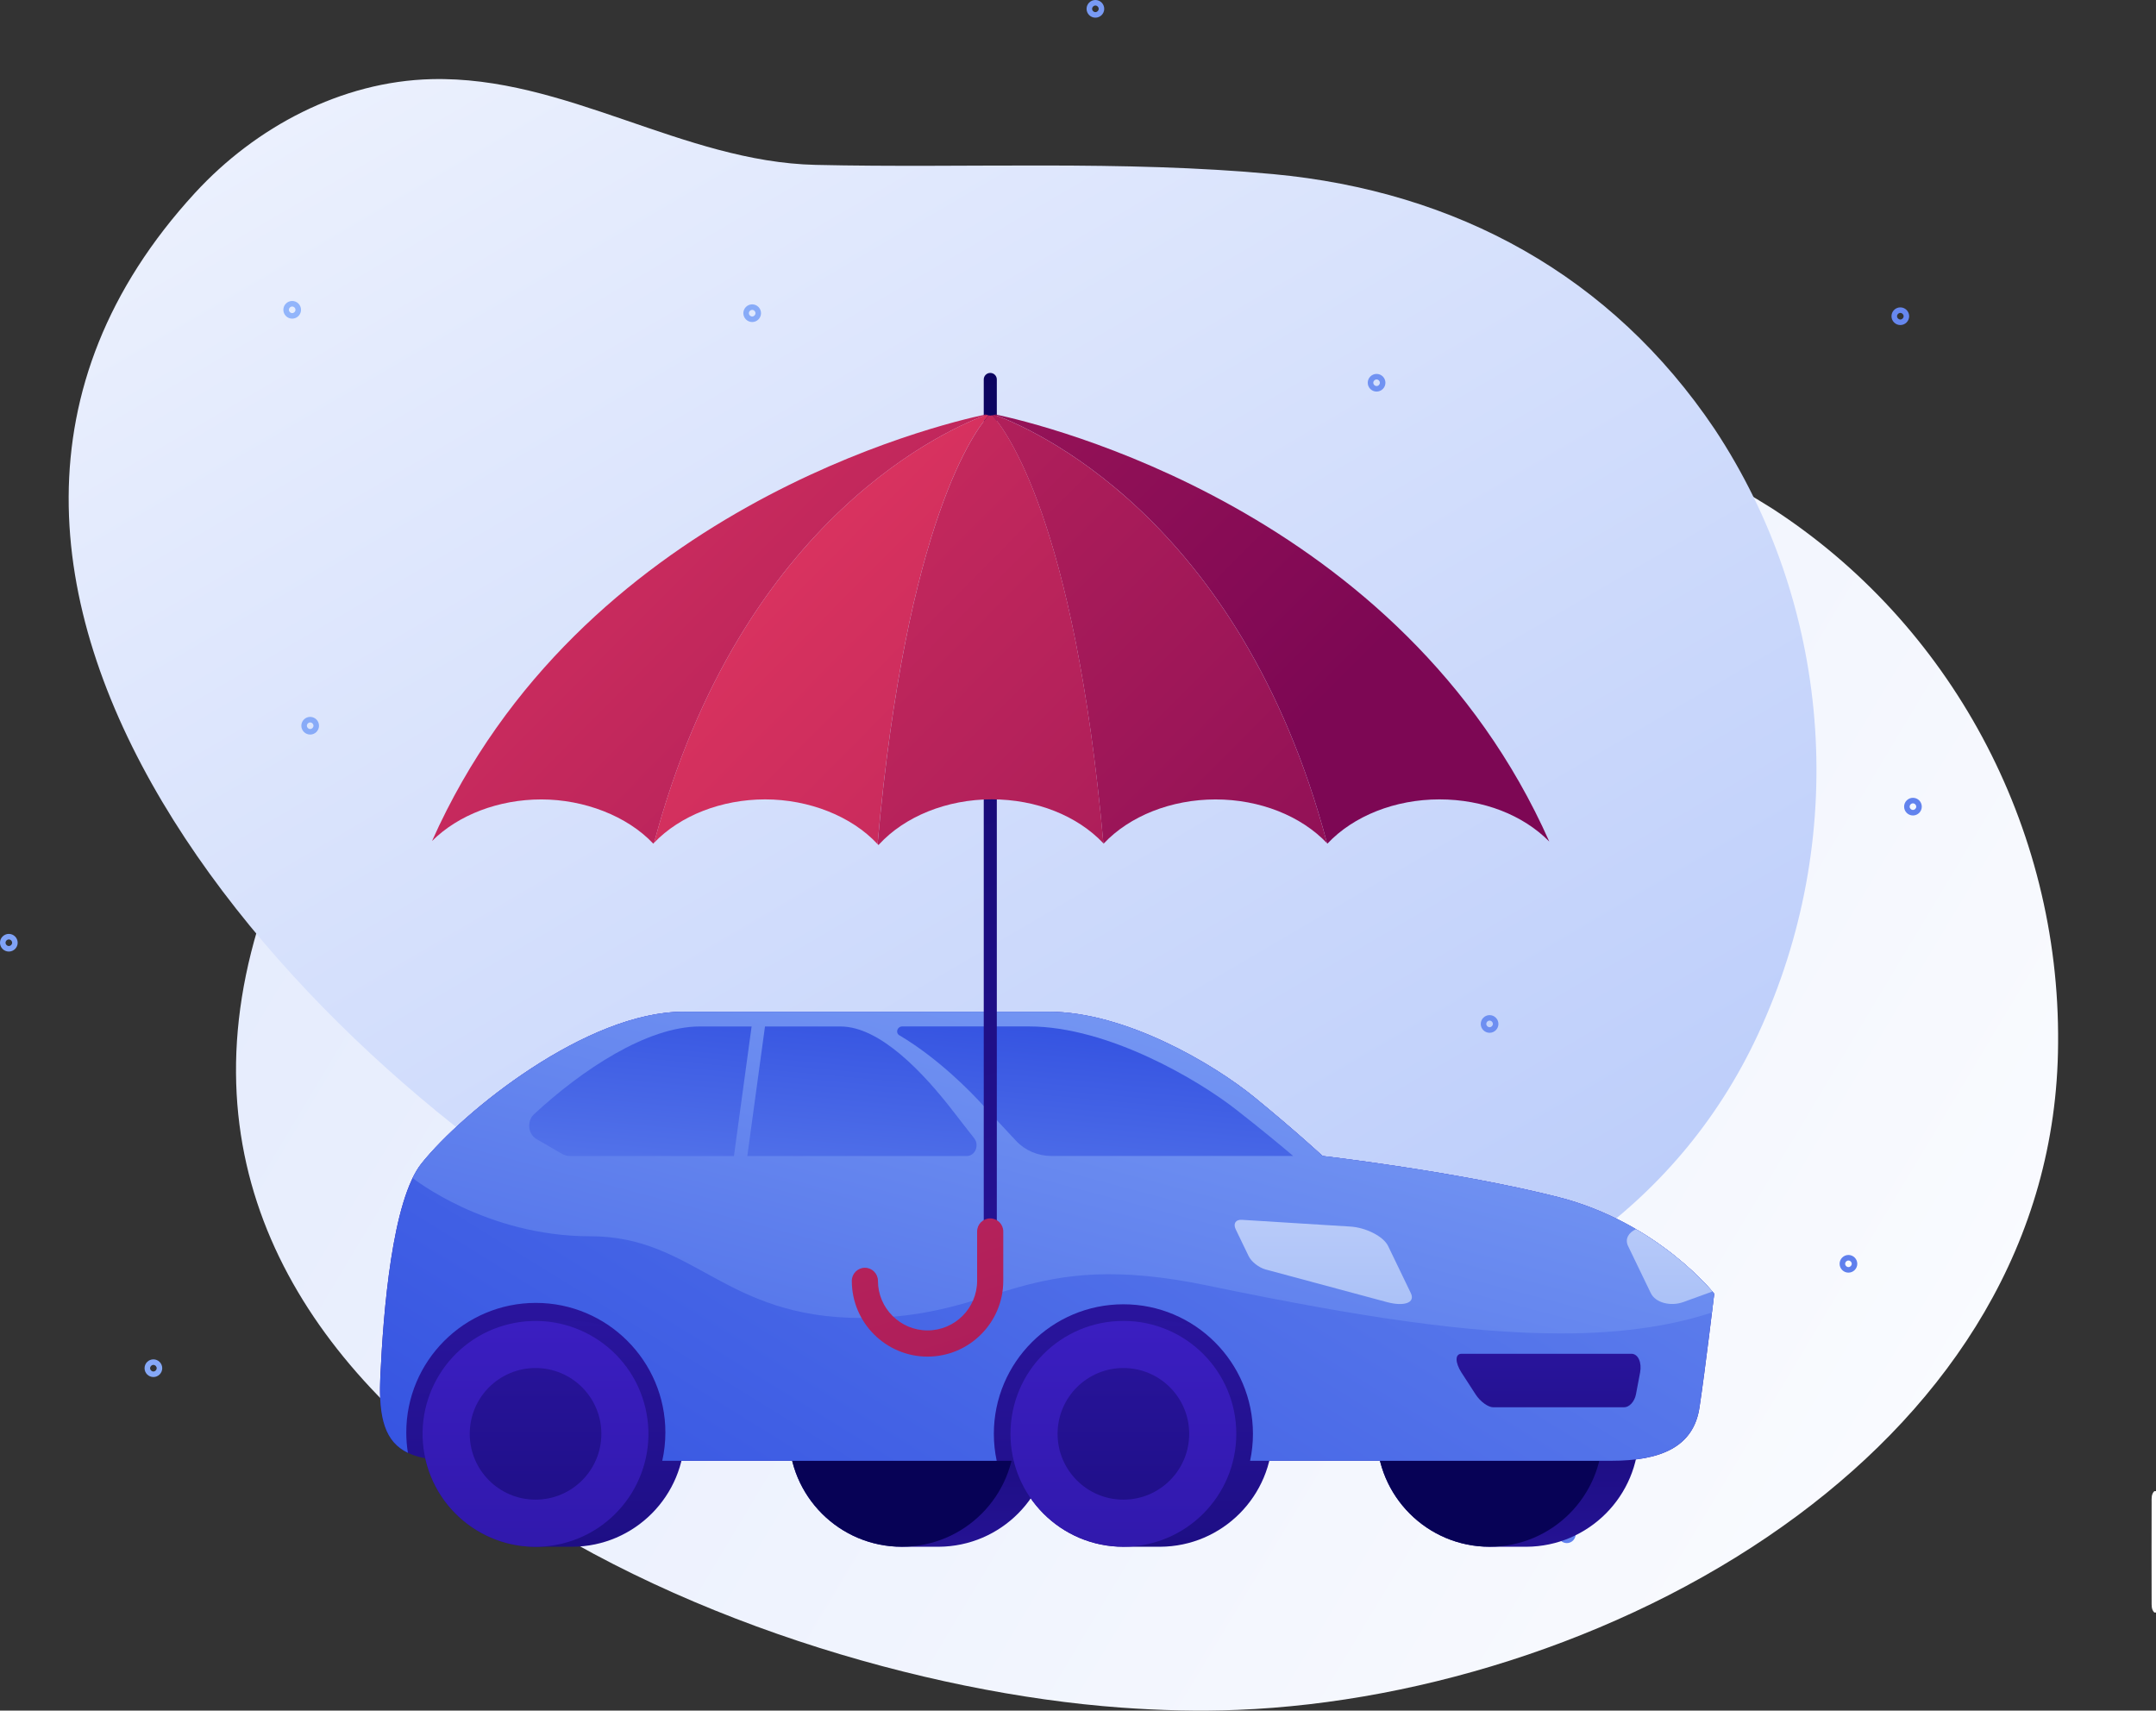
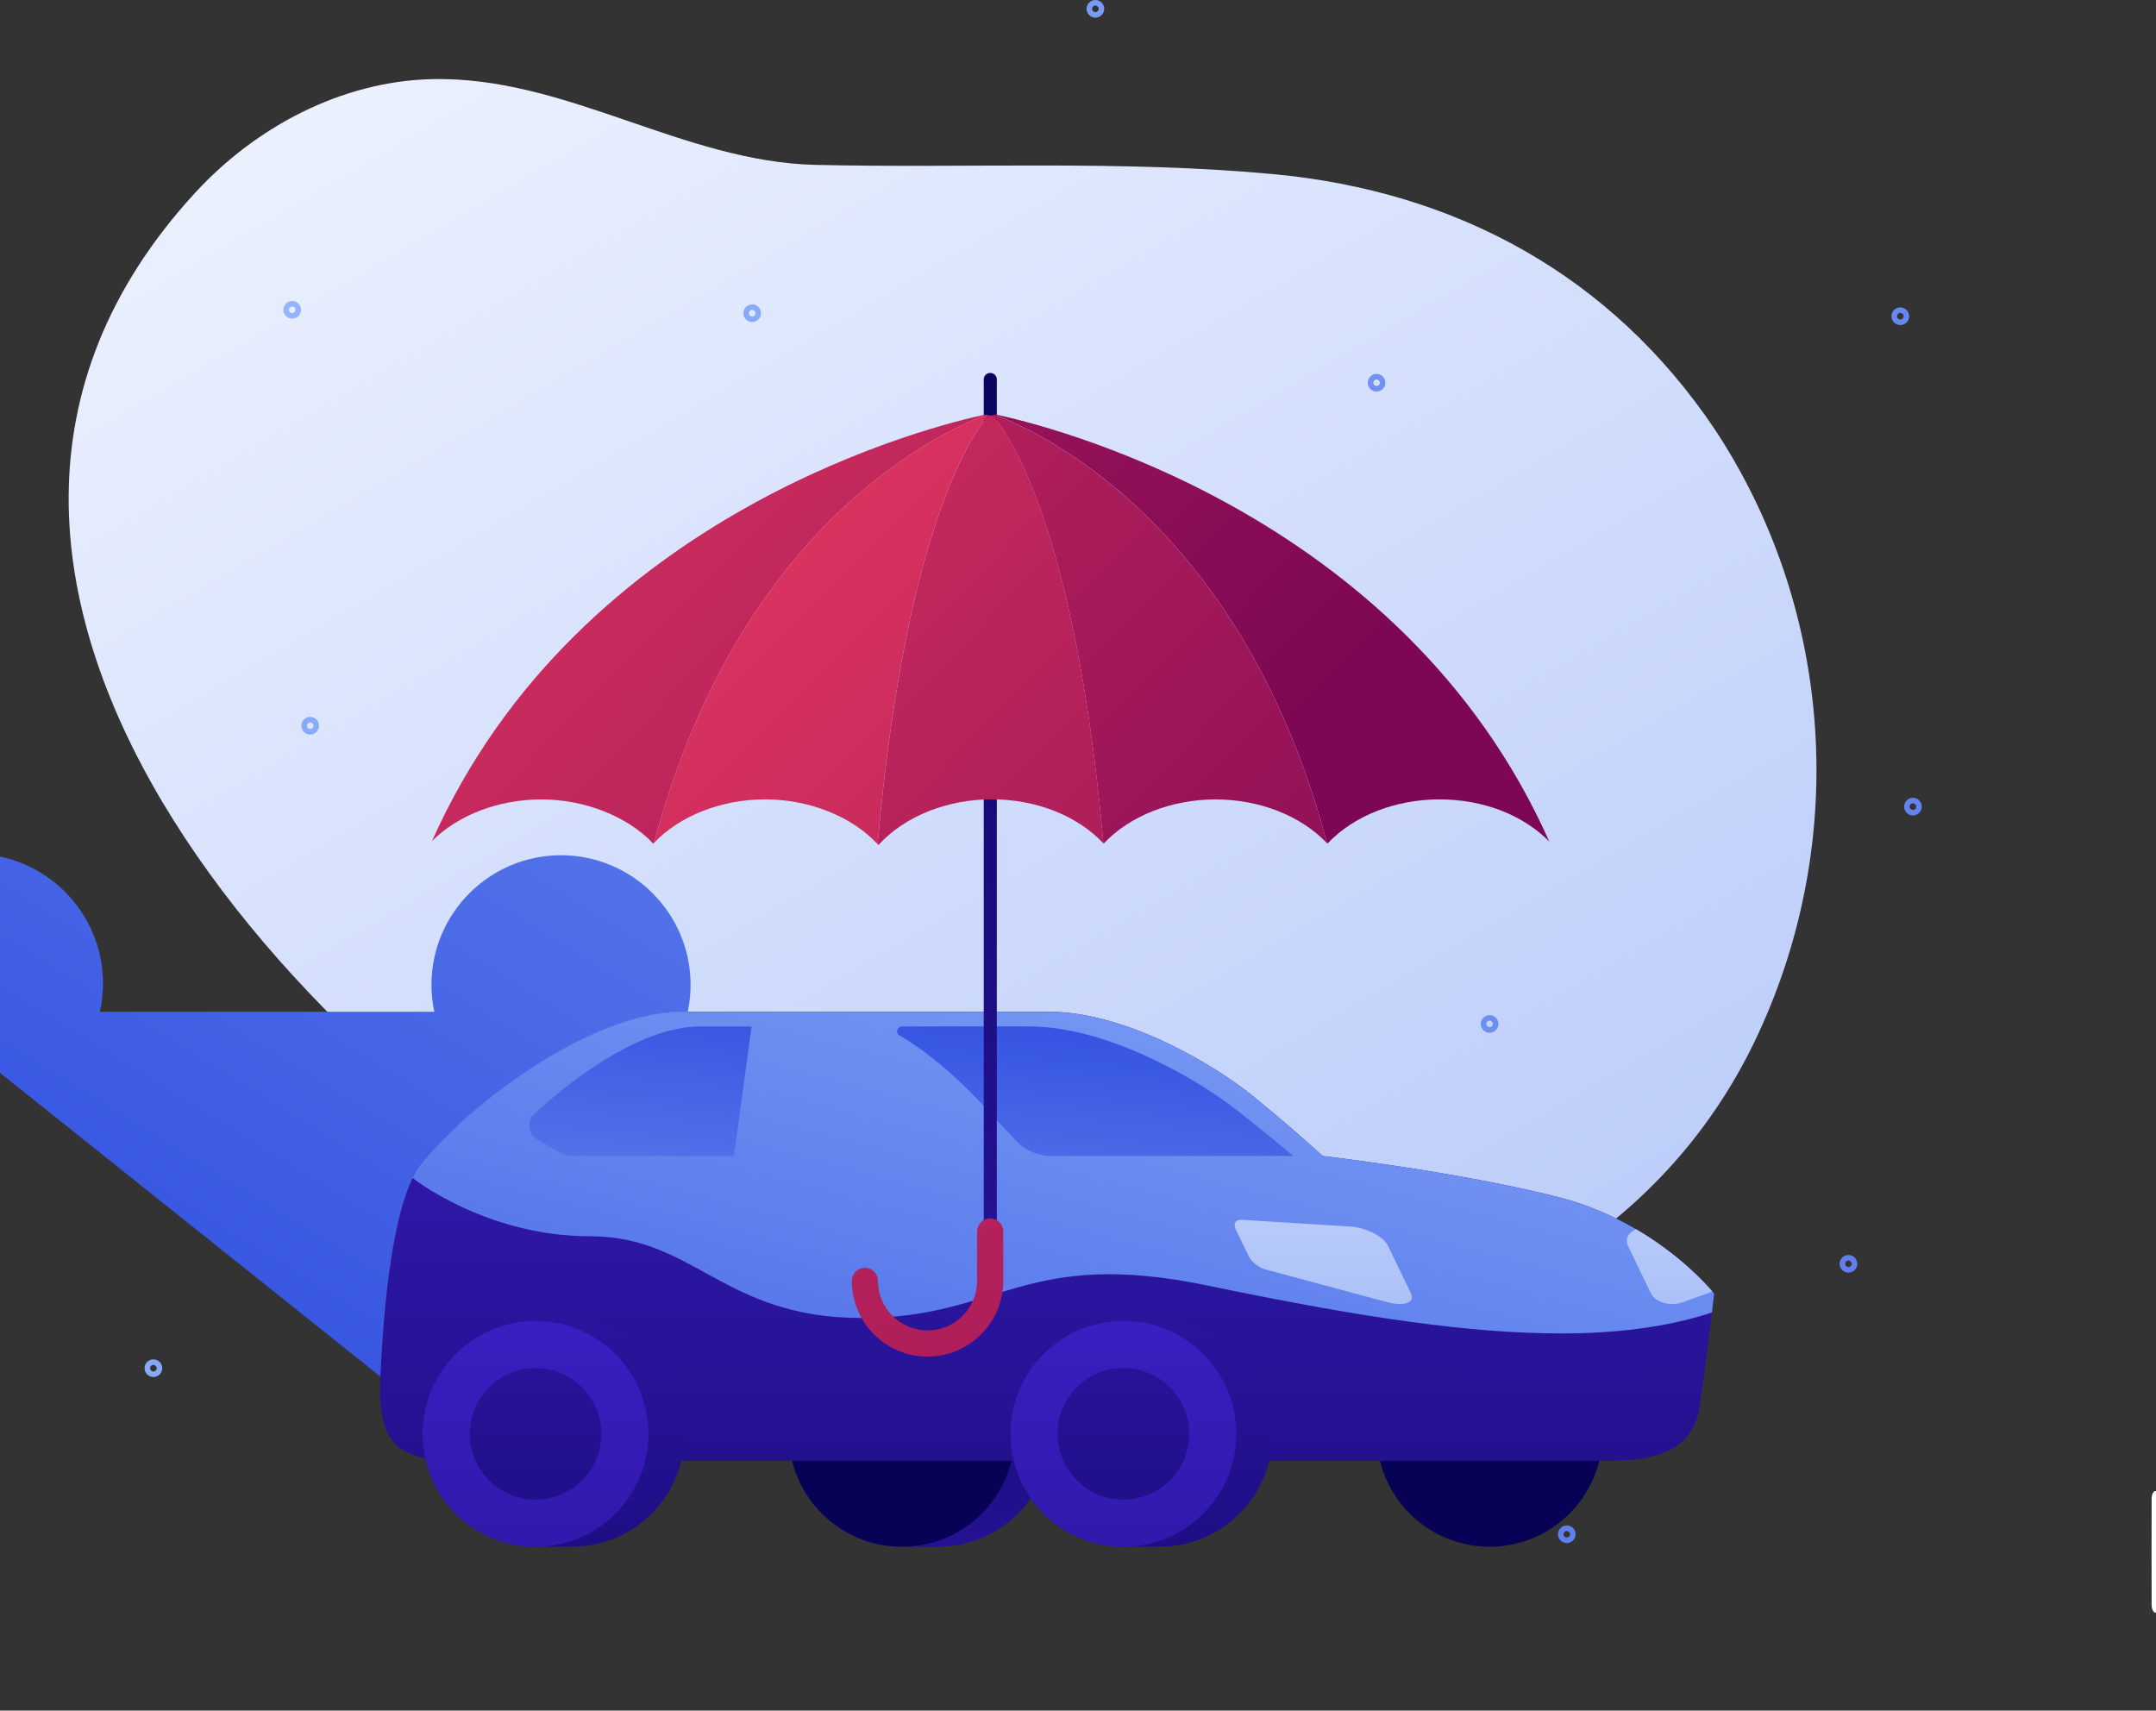
<svg xmlns="http://www.w3.org/2000/svg" xmlns:xlink="http://www.w3.org/1999/xlink" id="Layer_1" data-name="Layer 1" viewBox="0 0 478.3 379.49">
  <rect x="0" y="0" width="478.3" height="379.49" fill="#333333" stroke="none" />
  <defs>
    <style> .cls-1 { fill: url(#linear-gradient-38); } .cls-1, .cls-2, .cls-3, .cls-4, .cls-5, .cls-6, .cls-7, .cls-8, .cls-9, .cls-10, .cls-11, .cls-12, .cls-13, .cls-14, .cls-15, .cls-16, .cls-17, .cls-18, .cls-19, .cls-20, .cls-21, .cls-22, .cls-23, .cls-24, .cls-25, .cls-26, .cls-27, .cls-28, .cls-29, .cls-30, .cls-31, .cls-32, .cls-33, .cls-34, .cls-35, .cls-36, .cls-37, .cls-38, .cls-39, .cls-40, .cls-41, .cls-42 { stroke-width: 0px; } .cls-2 { fill: url(#linear-gradient-12); } .cls-3 { fill: url(#linear-gradient-17); } .cls-4 { fill: url(#linear-gradient-19); } .cls-5 { fill: url(#linear-gradient-33); } .cls-6 { fill: url(#linear-gradient); } .cls-7 { fill: url(#linear-gradient-21); } .cls-8 { fill: url(#linear-gradient-6); } .cls-9 { fill: url(#linear-gradient-15); } .cls-10 { fill: url(#linear-gradient-11); } .cls-11 { fill: url(#linear-gradient-5); } .cls-12 { fill: url(#linear-gradient-31); } .cls-13 { fill: url(#linear-gradient-34); } .cls-14 { fill: url(#linear-gradient-41); } .cls-15 { fill: url(#linear-gradient-40); } .cls-16 { fill: url(#linear-gradient-13); } .cls-17 { fill: url(#linear-gradient-23); } .cls-18 { fill: url(#linear-gradient-25); } .cls-19 { fill: url(#linear-gradient-16); } .cls-20 { fill: url(#linear-gradient-22); } .cls-21 { fill: url(#linear-gradient-35); } .cls-22 { fill: url(#linear-gradient-32); } .cls-23 { fill: url(#linear-gradient-20); } .cls-24 { fill: url(#linear-gradient-14); } .cls-25 { fill: url(#linear-gradient-2); } .cls-26 { fill: url(#linear-gradient-7); } .cls-27 { fill: url(#linear-gradient-39); } .cls-28 { fill: url(#linear-gradient-3); } .cls-29 { fill: url(#linear-gradient-9); } .cls-30 { fill: url(#linear-gradient-27); } .cls-31 { fill: url(#linear-gradient-36); } .cls-32 { fill: url(#linear-gradient-8); } .cls-33 { fill: url(#linear-gradient-24); } .cls-34 { fill: url(#linear-gradient-26); } .cls-35 { fill: url(#linear-gradient-18); } .cls-36 { fill: url(#linear-gradient-30); } .cls-37 { fill: url(#linear-gradient-29); } .cls-38 { fill: url(#linear-gradient-28); } .cls-39 { fill: url(#linear-gradient-10); } .cls-40 { fill: url(#linear-gradient-4); } .cls-41 { fill: url(#linear-gradient-37); } .cls-42 { fill: #fefefe; } </style>
    <linearGradient id="linear-gradient" x1="14695.86" y1="11505.9" x2="15859.74" y2="12203.9" gradientTransform="translate(15213.94 11888.11) rotate(-180)" gradientUnits="userSpaceOnUse">
      <stop offset="0" stop-color="#fff" />
      <stop offset="1" stop-color="#b9cbfa" />
    </linearGradient>
    <linearGradient id="linear-gradient-2" x1="12688.1" y1="12735.99" x2="12478.38" y2="12233.66" gradientTransform="translate(14327.55 10775.59) rotate(172.29)" xlink:href="#linear-gradient" />
    <linearGradient id="linear-gradient-3" x1="-22.93" y1="-7.86" x2="641.91" y2="572.42" gradientUnits="userSpaceOnUse">
      <stop offset="0" stop-color="#a1c5ff" />
      <stop offset="1" stop-color="#2d4bdf" />
    </linearGradient>
    <linearGradient id="linear-gradient-4" x1="-123.62" y1="165.92" x2="541.22" y2="746.21" xlink:href="#linear-gradient-3" />
    <linearGradient id="linear-gradient-5" x1="22.54" y1="-56.51" x2="687.38" y2="523.78" xlink:href="#linear-gradient-3" />
    <linearGradient id="linear-gradient-6" x1="30.06" y1="-51.32" x2="694.9" y2="528.97" xlink:href="#linear-gradient-3" />
    <linearGradient id="linear-gradient-7" x1="-32.43" y1="8.68" x2="632.41" y2="588.96" xlink:href="#linear-gradient-3" />
    <linearGradient id="linear-gradient-8" x1="-131.28" y1="122.15" x2="533.56" y2="702.43" xlink:href="#linear-gradient-3" />
    <linearGradient id="linear-gradient-9" x1="27.58" y1="-157.58" x2="692.42" y2="422.71" xlink:href="#linear-gradient-3" />
    <linearGradient id="linear-gradient-10" x1="-74.37" y1="36.03" x2="590.47" y2="616.32" xlink:href="#linear-gradient-3" />
    <linearGradient id="linear-gradient-11" x1="6.39" y1="-204.57" x2="671.23" y2="375.72" xlink:href="#linear-gradient-3" />
    <linearGradient id="linear-gradient-12" x1="63.99" y1="-135.6" x2="728.83" y2="444.68" xlink:href="#linear-gradient-3" />
    <linearGradient id="linear-gradient-13" x1="85.87" y1="-222.87" x2="750.71" y2="357.41" xlink:href="#linear-gradient-3" />
    <linearGradient id="linear-gradient-14" x1="32.89" y1="-32.58" x2="697.73" y2="547.71" xlink:href="#linear-gradient-3" />
    <linearGradient id="linear-gradient-15" x1="-186.9" y1="44.3" x2="477.94" y2="624.58" xlink:href="#linear-gradient-3" />
    <linearGradient id="linear-gradient-16" x1="-3516.15" y1="430.13" x2="-3516.15" y2="256.61" gradientTransform="translate(-3181.66) rotate(-180) scale(1 -1)" gradientUnits="userSpaceOnUse">
      <stop offset="0" stop-color="#4222d0" />
      <stop offset="1" stop-color="#070256" />
    </linearGradient>
    <linearGradient id="linear-gradient-17" x1="-3512.13" y1="475.34" x2="-3512.13" y2="343.57" xlink:href="#linear-gradient-16" />
    <linearGradient id="linear-gradient-18" x1="-3385.75" x2="-3385.75" xlink:href="#linear-gradient-16" />
    <linearGradient id="linear-gradient-19" x1="-3381.73" y1="475.34" x2="-3381.73" y2="343.57" xlink:href="#linear-gradient-16" />
    <linearGradient id="linear-gradient-20" x1="-3413.96" y1="155.89" x2="-3413.96" y2="472.89" xlink:href="#linear-gradient-16" />
    <linearGradient id="linear-gradient-21" x1="-3434.9" y1="189.31" x2="-3434.9" y2="437.99" xlink:href="#linear-gradient-16" />
    <linearGradient id="linear-gradient-22" x1="-3430.88" y1="254.18" x2="-3430.88" y2="557.99" xlink:href="#linear-gradient-16" />
    <linearGradient id="linear-gradient-23" x1="-3430.88" y1="189.31" x2="-3430.88" y2="437.99" xlink:href="#linear-gradient-16" />
    <linearGradient id="linear-gradient-24" x1="-3304.49" y1="189.31" x2="-3304.49" y2="437.99" xlink:href="#linear-gradient-16" />
    <linearGradient id="linear-gradient-25" x1="-3300.47" y1="254.18" x2="-3300.47" y2="557.99" gradientTransform="translate(-3020.29 -749.78) rotate(-166.72) scale(1 -1)" xlink:href="#linear-gradient-16" />
    <linearGradient id="linear-gradient-26" x1="-3300.47" y1="189.31" x2="-3300.47" y2="437.99" xlink:href="#linear-gradient-16" />
    <linearGradient id="linear-gradient-27" x1="-3337.2" y1="415.17" x2="-3635.52" y2="-67.45" gradientTransform="translate(-3181.66) rotate(-180) scale(1 -1)" gradientUnits="userSpaceOnUse">
      <stop offset="0" stop-color="#2d4bdf" />
      <stop offset="1" stop-color="#a1c5ff" />
    </linearGradient>
    <linearGradient id="linear-gradient-28" x1="-3376.06" y1="431.84" x2="-3466" y2="92.73" xlink:href="#linear-gradient-27" />
    <linearGradient id="linear-gradient-29" x1="-3426.8" y1="218.67" x2="-3413.04" y2="369.06" xlink:href="#linear-gradient-27" />
    <linearGradient id="linear-gradient-30" x1="-3376.66" y1="214.08" x2="-3362.9" y2="364.47" xlink:href="#linear-gradient-27" />
    <linearGradient id="linear-gradient-31" x1="-3326.39" y1="209.48" x2="-3312.63" y2="359.87" xlink:href="#linear-gradient-27" />
    <linearGradient id="linear-gradient-32" x1="-3475.23" y1="381.96" x2="-3475.23" y2="268.9" gradientTransform="translate(-3181.66) rotate(-180) scale(1 -1)" gradientUnits="userSpaceOnUse">
      <stop offset="0" stop-color="#6d97e8" />
      <stop offset="1" stop-color="#b9cbfa" />
    </linearGradient>
    <linearGradient id="linear-gradient-33" x1="-3552.06" y1="381.96" x2="-3552.06" y2="268.9" xlink:href="#linear-gradient-32" />
    <linearGradient id="linear-gradient-34" x1="-3525.2" y1="236.49" x2="-3525.2" y2="385.4" xlink:href="#linear-gradient-16" />
    <linearGradient id="linear-gradient-35" x1="314.42" y1="463.74" x2="181.43" y2="63.52" gradientTransform="matrix(1,0,0,1,0,0)" xlink:href="#linear-gradient-16" />
    <linearGradient id="linear-gradient-36" x1="271.63" y1="477.96" x2="138.64" y2="77.74" gradientUnits="userSpaceOnUse">
      <stop offset="0" stop-color="#7d0754" />
      <stop offset="1" stop-color="#eb3b61" />
    </linearGradient>
    <linearGradient id="linear-gradient-37" x1="349.29" y1="329.65" x2="46.92" y2="29.79" xlink:href="#linear-gradient-36" />
    <linearGradient id="linear-gradient-38" x1="294.72" y1="155.64" x2="-7.65" y2="-144.22" xlink:href="#linear-gradient-36" />
    <linearGradient id="linear-gradient-39" x1="347.66" y1="248.09" x2="45.29" y2="-51.77" xlink:href="#linear-gradient-36" />
    <linearGradient id="linear-gradient-40" x1="422.59" y1="377.94" x2="120.23" y2="78.08" xlink:href="#linear-gradient-36" />
    <linearGradient id="linear-gradient-41" x1="383.36" y1="314.2" x2="80.99" y2="14.35" xlink:href="#linear-gradient-36" />
  </defs>
  <path class="cls-42" d="M478.3,357.73h-.37c-.7-.7-.59-1.61-.6-2.46-.02-7.34-.02-14.68,0-22.01,0-.85-.1-1.76.6-2.46h.37v26.93Z" />
  <g>
-     <path class="cls-6" d="M398.89,336.13c33.65-25.02,57.43-60.34,57.69-104.61.44-48.39-24.07-93.22-63.43-118.71-35.12-22.36-74.57-25.79-113.88-12.81-32.56,10.75-63.48,26.31-95.12,39.29-27.71,11.36-59.55,4.15-86.89,16.92-18.31,8.55-31.91,25.63-38.47,44.74-38.29,111.51,103.24,171.55,189.84,177.87,8.63.63,17.29.86,25.93.51,41.64-1.65,88.56-16.6,124.33-43.2Z" />
    <path class="cls-25" d="M297.37,299.39c40.3-9.33,75.76-31.88,93.49-71.8,19.51-43.58,15.06-93.8-10.47-132.39-22.92-34.09-57.24-52.77-97.91-56.57-33.69-3.14-67.79-1.28-101.53-2.05-29.54-.67-55.49-19.77-85.25-19.02-19.93.5-38.97,10.57-52.46,25.26-78.67,85.7,25.59,195.89,101.4,235.81,7.55,3.98,15.29,7.6,23.25,10.71,38.31,14.95,86.63,19.97,129.49,10.05Z" />
    <g>
      <path class="cls-28" d="M64.82,66.77c-1.08,0-1.96.88-1.96,1.96s.88,1.96,1.96,1.96,1.96-.88,1.96-1.96-.88-1.96-1.96-1.96ZM64.82,69.46c-.4,0-.73-.33-.73-.73s.33-.73.73-.73.73.33.73.73-.33.73-.73.73Z" />
      <path class="cls-40" d="M34.03,301.57c-1.08,0-1.96.88-1.96,1.96s.88,1.96,1.96,1.96,1.96-.88,1.96-1.96-.88-1.96-1.96-1.96ZM34.03,304.26c-.4,0-.73-.33-.73-.73s.33-.73.73-.73.73.33.73.73-.33.73-.73.73Z" />
      <path class="cls-11" d="M166.87,67.52c-1.08,0-1.96.88-1.96,1.96s.88,1.96,1.96,1.96,1.96-.88,1.96-1.96-.88-1.96-1.96-1.96ZM166.87,70.21c-.4,0-.73-.33-.73-.73s.33-.73.73-.73.73.33.73.73-.33.73-.73.73Z" />
      <path class="cls-8" d="M410.07,278.41c-1.08,0-1.96.88-1.96,1.96s.88,1.96,1.96,1.96,1.96-.88,1.96-1.96-.88-1.96-1.96-1.96ZM410.07,281.1c-.4,0-.73-.33-.73-.73s.33-.73.73-.73.73.33.73.73-.33.73-.73.73Z" />
      <path class="cls-26" d="M347.59,338.41c-1.08,0-1.96.88-1.96,1.96s.88,1.96,1.96,1.96,1.96-.88,1.96-1.96-.88-1.96-1.96-1.96ZM347.59,341.1c-.4,0-.73-.33-.73-.73s.33-.73.73-.73.73.33.73.73-.33.73-.73.73Z" />
      <path class="cls-32" d="M107.01,328.18c-1.08,0-1.96.88-1.96,1.96s.88,1.96,1.96,1.96,1.96-.88,1.96-1.96-.88-1.96-1.96-1.96ZM107.01,330.86c-.4,0-.73-.33-.73-.73s.33-.73.73-.73.73.33.73.73-.33.73-.73.73Z" />
      <path class="cls-29" d="M305.39,82.95c-1.08,0-1.96.88-1.96,1.96s.88,1.96,1.96,1.96,1.96-.88,1.96-1.96-.88-1.96-1.96-1.96ZM305.39,85.64c-.4,0-.73-.33-.73-.73s.33-.73.73-.73.73.33.73.73-.33.73-.73.73Z" />
      <path class="cls-39" d="M68.81,159.04c-1.08,0-1.96.88-1.96,1.96s.88,1.96,1.96,1.96,1.96-.88,1.96-1.96-.88-1.96-1.96-1.96ZM68.81,161.73c-.4,0-.73-.33-.73-.73s.33-.73.73-.73.73.33.73.73-.33.73-.73.73Z" />
      <path class="cls-10" d="M243.01,0c-1.08,0-1.96.88-1.96,1.96s.88,1.96,1.96,1.96,1.96-.88,1.96-1.96-.88-1.96-1.96-1.96ZM243.01,2.69c-.4,0-.73-.33-.73-.73s.33-.73.73-.73.73.33.73.73-.33.73-.73.73Z" />
      <path class="cls-2" d="M424.38,176.99c-1.08,0-1.96.88-1.96,1.96s.88,1.96,1.96,1.96,1.96-.88,1.96-1.96-.88-1.96-1.96-1.96ZM424.38,179.68c-.4,0-.73-.33-.73-.73s.33-.73.73-.73.73.33.73.73-.33.73-.73.73Z" />
      <path class="cls-16" d="M421.58,68.19c-1.08,0-1.96.88-1.96,1.96s.88,1.96,1.96,1.96,1.96-.88,1.96-1.96-.88-1.96-1.96-1.96ZM421.58,70.88c-.4,0-.73-.33-.73-.73s.33-.73.73-.73.73.33.73.73-.33.73-.73.73Z" />
      <path class="cls-24" d="M330.46,225.2c-1.08,0-1.96.88-1.96,1.96s.88,1.96,1.96,1.96,1.96-.88,1.96-1.96-.88-1.96-1.96-1.96ZM330.46,227.88c-.4,0-.73-.33-.73-.73s.33-.73.73-.73.73.33.73.73-.33.73-.73.73Z" />
      <path class="cls-9" d="M1.96,207.18c-1.08,0-1.96.88-1.96,1.96s.88,1.96,1.96,1.96,1.96-.88,1.96-1.96-.88-1.96-1.96-1.96ZM1.96,209.87c-.4,0-.73-.33-.73-.73s.33-.73.73-.73.73.33.73.73-.33.73-.73.73Z" />
    </g>
    <g>
-       <path class="cls-19" d="M330.47,293.04s.09,0,.13,0c0,0,8.04,0,8.04,0,13.77.07,24.92,11.26,24.92,25.05s-11.14,24.98-24.92,25.05c0,0-8.04,0-8.04,0-.04,0-.09,0-.13,0-13.83,0-25.05-11.22-25.05-25.05s11.22-25.05,25.05-25.05Z" />
      <circle class="cls-3" cx="330.47" cy="318.09" r="25.05" />
      <path class="cls-35" d="M200.07,293.04s.09,0,.13,0c0,0,8.04,0,8.04,0,13.77.07,24.92,11.26,24.92,25.05s-11.14,24.98-24.92,25.05c0,0-8.04,0-8.04,0-.04,0-.09,0-.13,0-13.83,0-25.05-11.22-25.05-25.05s11.22-25.05,25.05-25.05Z" />
      <circle class="cls-4" cx="200.07" cy="318.09" r="25.05" />
      <path class="cls-23" d="M232.66,224.45c16.98,0,36.58,11.57,45.73,19.06,9.15,7.49,15.02,12.94,15.02,12.94,0,0,30.05,3.47,52.26,9.12,22.21,5.65,34.62,21.44,34.62,21.44,0,0-1.96,16.51-3.27,25.23-1.31,8.72-8.49,11.83-19.6,11.83H101.36c-13.72,0-17.64-4.36-16.98-18.69.65-14.33,2.61-39.13,9.15-47.29,9.23-11.53,36.58-33.64,58.14-33.64h81Z" />
      <path class="cls-7" d="M249.22,293.04s.09,0,.13,0c0,0,8.04,0,8.04,0,13.77.07,24.92,11.26,24.92,25.05s-11.14,24.98-24.92,25.05c0,0-8.04,0-8.04,0-.04,0-.09,0-.13,0-13.83,0-25.05-11.22-25.05-25.05s11.22-25.05,25.05-25.05Z" />
      <circle class="cls-20" cx="249.22" cy="318.09" r="25.05" />
      <circle class="cls-17" cx="249.22" cy="318.09" r="14.6" />
      <path class="cls-33" d="M118.81,293.04s.09,0,.13,0c0,0,8.04,0,8.04,0,13.77.07,24.92,11.26,24.92,25.05s-11.14,24.98-24.92,25.05c0,0-8.04,0-8.04,0-.04,0-.09,0-.13,0-13.83,0-25.05-11.22-25.05-25.05s11.22-25.05,25.05-25.05Z" />
      <circle class="cls-18" cx="118.81" cy="318.09" r="25.05" transform="translate(-69.9 35.81) rotate(-13.28)" />
      <circle class="cls-34" cx="118.81" cy="318.09" r="14.6" />
-       <path class="cls-30" d="M84.38,305.38c.65-14.33,2.61-39.13,9.15-47.29,9.23-11.53,36.58-33.64,58.14-33.64h81c16.98,0,36.58,11.57,45.73,19.06,9.15,7.49,15.02,12.94,15.02,12.94,0,0,30.05,3.47,52.26,9.12,22.21,5.65,34.62,21.44,34.62,21.44,0,0-1.96,16.51-3.27,25.23-1.31,8.72-8.49,11.83-19.6,11.83h-80.1c.41-1.93.63-3.93.63-5.98,0-15.85-12.89-28.74-28.74-28.74s-28.74,12.89-28.74,28.74c0,2.05.22,4.05.63,5.98h-74.19c.45-2.02.69-4.13.69-6.29,0-15.85-12.89-28.74-28.74-28.74s-28.74,12.89-28.74,28.74c0,1.54.12,3.05.36,4.52-5-2.4-6.55-7.51-6.12-16.92Z" />
+       <path class="cls-30" d="M84.38,305.38c.65-14.33,2.61-39.13,9.15-47.29,9.23-11.53,36.58-33.64,58.14-33.64h81h-80.1c.41-1.93.63-3.93.63-5.98,0-15.85-12.89-28.74-28.74-28.74s-28.74,12.89-28.74,28.74c0,2.05.22,4.05.63,5.98h-74.19c.45-2.02.69-4.13.69-6.29,0-15.85-12.89-28.74-28.74-28.74s-28.74,12.89-28.74,28.74c0,1.54.12,3.05.36,4.52-5-2.4-6.55-7.51-6.12-16.92Z" />
      <path class="cls-38" d="M267.93,285.2c-40.83-8.49-46.05,7.19-76.76,7.19s-37.07-18.13-60.26-18.13-39.38-12.93-39.38-12.93c.61-1.26,1.27-2.35,1.98-3.24,9.23-11.53,36.58-33.64,58.14-33.64h81c16.98,0,36.58,11.57,45.73,19.06,9.15,7.49,15.02,12.94,15.02,12.94,0,0,30.05,3.47,52.26,9.12,22.21,5.65,34.62,21.44,34.62,21.44,0,0-.19,1.64-.5,4.16-7.79,2.58-18.69,4.68-33.63,4.65-19.74-.04-43.12-3.31-78.22-10.62Z" />
      <g>
        <path class="cls-37" d="M199.56,229.71c-.98-.58-.53-2,.63-2h28.07c17.66,0,37.68,11.99,45.8,18.32,5.66,4.42,10.15,8.14,12.83,10.42h-53.6c-3.02,0-5.89-1.22-7.87-3.35-.82-.89-1.7-1.82-2.59-2.78-1.83-1.96-3.73-3.99-5.27-5.68-1.96-2.14-9.18-9.7-17.99-14.94Z" />
-         <path class="cls-36" d="M186.45,227.72c8.79,0,18.44,10.27,25.2,19.06,1.3,1.7,2.9,3.73,4.44,5.7.01.01.02.03.03.04,1.21,1.55.21,3.94-1.65,3.94h-48.68l3.92-28.74h16.73Z" />
        <path class="cls-12" d="M118.47,247.19c10.6-9.83,25.07-19.47,36.8-19.47h11.47l-3.92,28.74h-36.32c-.65,0-1.29-.17-1.86-.51l-5.6-3.24c-1.92-1.11-2.22-3.99-.56-5.53Z" />
      </g>
      <path class="cls-22" d="M280.82,281.64l26.84,7.22c3.81,1.03,6.37.18,5.33-1.98l-5.04-10.45c-1.04-2.16-4.95-4.11-8.37-4.32l-24.09-1.5c-1.37-.09-1.95.86-1.36,2.09l2.88,5.97c.59,1.23,2.27,2.56,3.8,2.97Z" />
      <path class="cls-5" d="M379.89,286.52l-6.43,2.33c-2.82,1.03-6.2.18-7.24-1.98l-5.04-10.45c-.74-1.53.07-2.96,1.76-3.73,9.59,5.6,15.43,12.04,16.94,13.83Z" />
      <path class="cls-13" d="M331.29,312.2h29.01c1.15,0,2.32-1.24,2.63-2.87l.92-4.85c.42-2.2-.43-4.15-1.92-4.15h-37.69c-1.49,0-1.44,1.95-.03,4.15l3.14,4.85c1.05,1.63,2.79,2.87,3.94,2.87Z" />
    </g>
    <g>
      <path class="cls-21" d="M219.69,274.56c-.8,0-1.45-.65-1.45-1.45V84.18c0-.8.65-1.45,1.45-1.45s1.45.65,1.45,1.45v188.93c0,.8-.65,1.45-1.45,1.45Z" />
      <path class="cls-31" d="M205.78,300.96c-9.27,0-16.81-7.54-16.81-16.81,0-1.6,1.3-2.9,2.9-2.9s2.9,1.3,2.9,2.9c0,6.07,4.94,11,11,11s11-4.94,11-11v-10.95c0-1.6,1.3-2.9,2.9-2.9s2.9,1.3,2.9,2.9v10.95c0,9.27-7.54,16.81-16.81,16.81Z" />
      <path class="cls-41" d="M218.85,92.03c-.07-.03-.13-.05-.19-.08-10.19,2.15-90.07,21.11-122.81,94.62,5.81-5.79,14.78-9.22,24.25-9.22s19.04,3.66,24.83,9.81c.06-.07.12-.13.19-.2,19.39-72.96,66.69-92.4,73.74-94.93Z" />
      <path class="cls-1" d="M220.82,91.95c-.06.03-.13.06-.19.08,7.05,2.53,54.39,21.99,73.77,95.03.03.03.06.06.09.09,5.78-6.15,15.03-9.81,24.83-9.81s18.57,3.48,24.38,9.35c-32.7-73.61-112.67-92.6-122.87-94.75Z" />
      <path class="cls-27" d="M220.62,92.03c-.15.06-.31.1-.47.13,2.73,3.01,18.23,22.98,24.63,94.95.02.02.03.03.05.05,5.78-6.15,15.03-9.81,24.83-9.81s18.95,3.63,24.74,9.72c-19.38-73.04-66.72-92.51-73.77-95.03Z" />
      <path class="cls-15" d="M218.85,92.03c-7.05,2.52-54.34,21.97-73.74,94.93,5.79-6.03,14.95-9.62,24.64-9.62s19.16,3.71,24.93,9.92c6.39-72.09,21.91-92.1,24.64-95.11-.16-.03-.32-.07-.47-.13Z" />
      <path class="cls-14" d="M219.74,92.19c-.14,0-.28-.01-.41-.04-2.73,3.01-18.25,23.01-24.64,95.11.04.04.08.08.12.12l.08.09.08-.09c5.76-6.29,15.13-10.05,25.04-10.05s18.99,3.64,24.78,9.76c-6.4-71.96-21.9-91.94-24.63-94.95-.14.02-.27.04-.41.04Z" />
    </g>
  </g>
</svg>